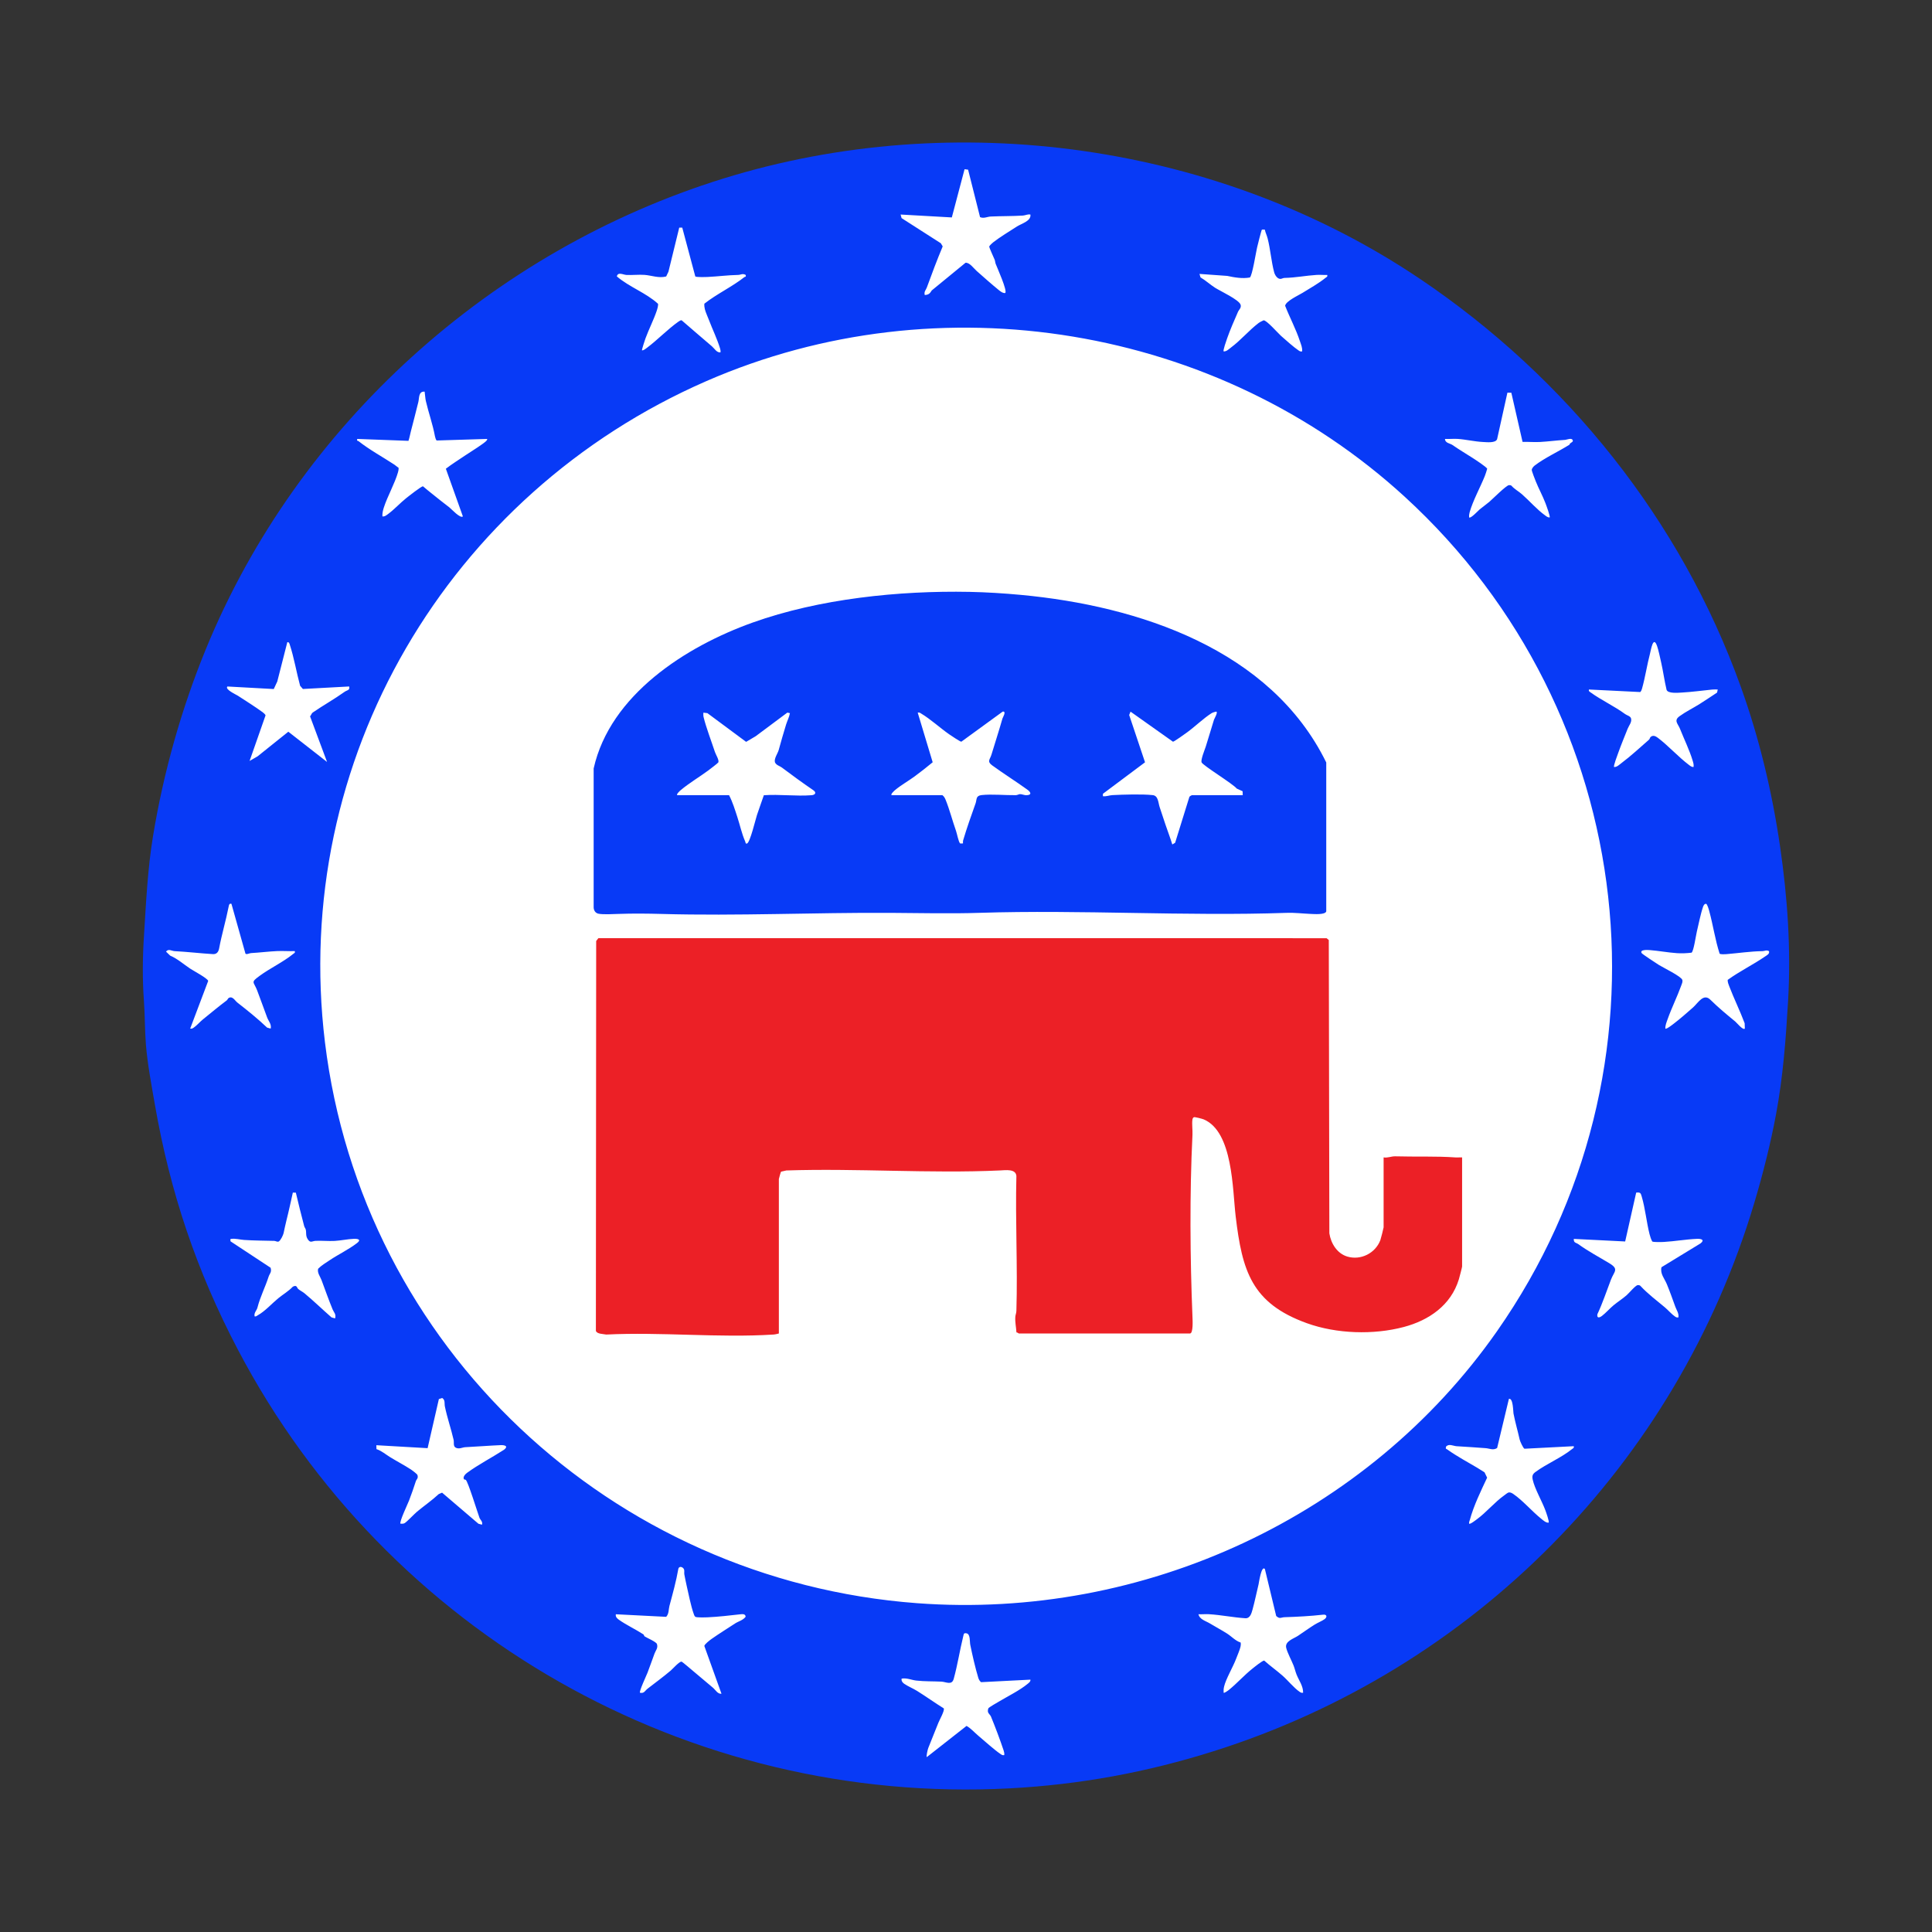
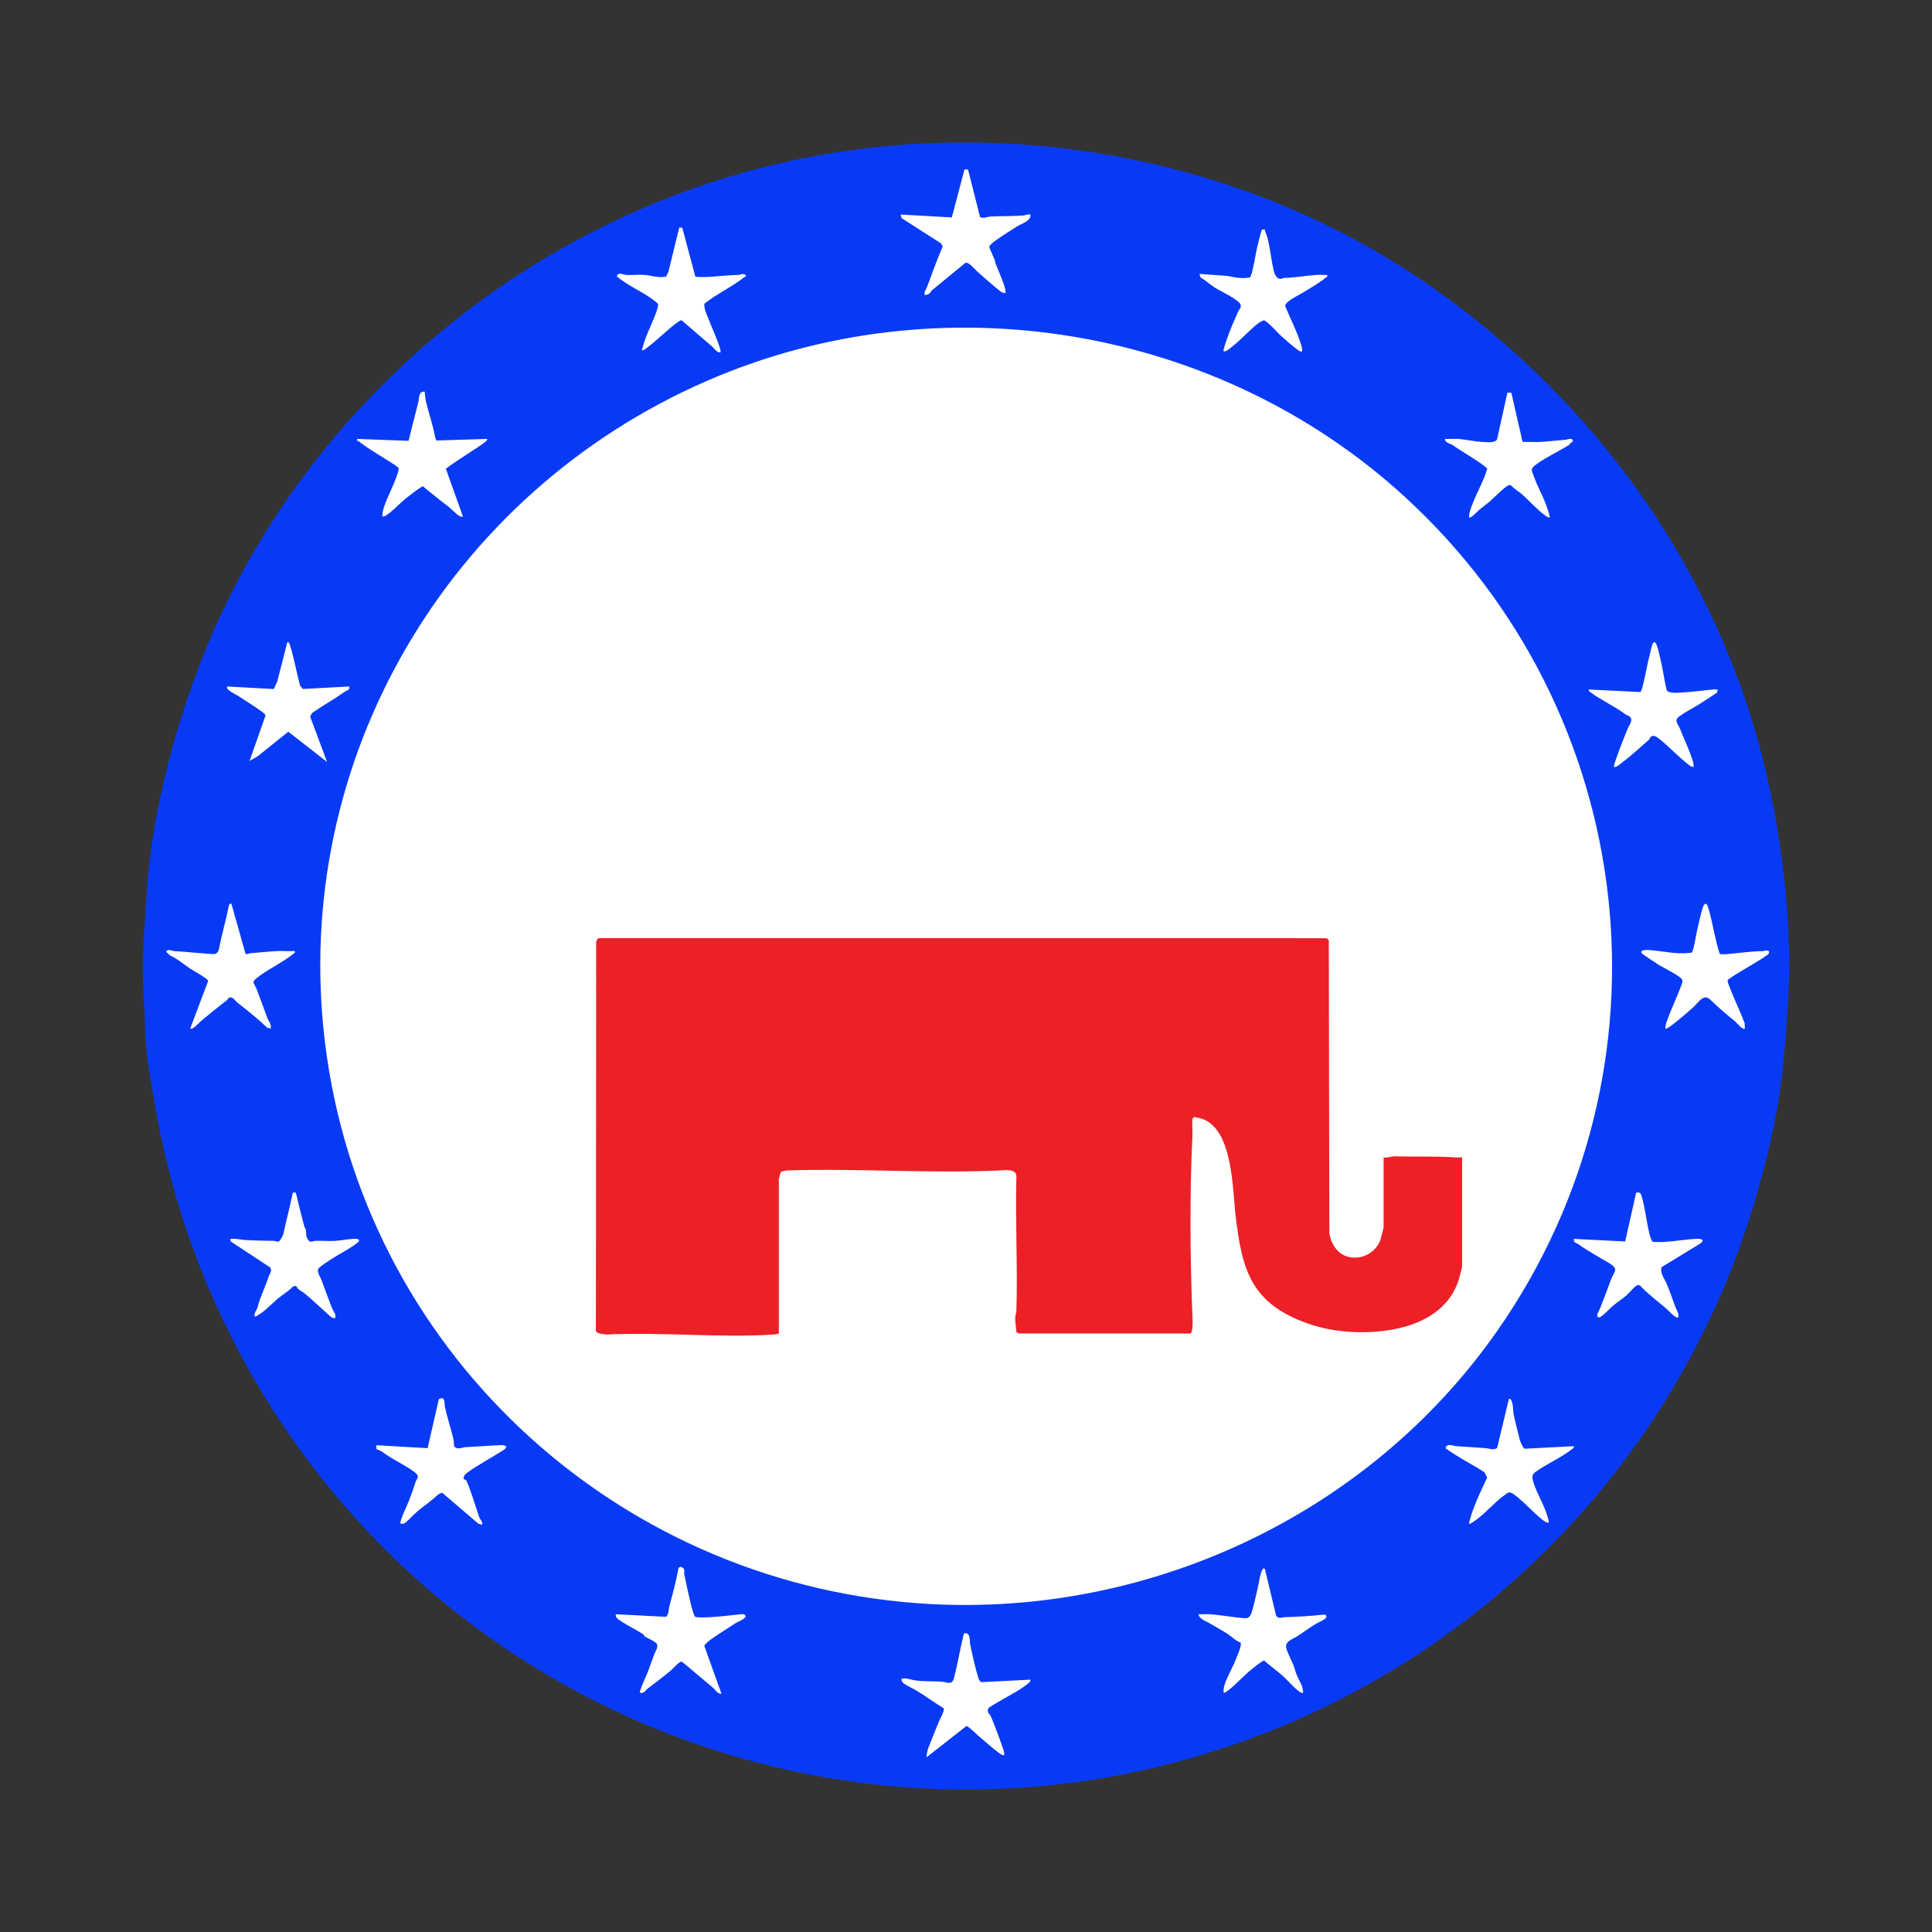
<svg xmlns="http://www.w3.org/2000/svg" id="Layer_1" data-name="Layer 1" viewBox="0 0 1920 1920">
  <rect x="0" y="0" width="1920" height="1920" fill="#333333" stroke="none" />
  <defs>
    <style>
      .cls-1 {
        fill: #ec2026;
      }

      .cls-2 {
        fill: #fff;
      }

      .cls-3 {
        fill: #083af6;
      }
    </style>
  </defs>
  <circle class="cls-2" cx="960" cy="960" r="815.93" />
  <g>
    <g>
      <path class="cls-1" d="M1375.01,1150.21c4.01.72,7.68-1.19,11.52-1.07,19.8.59,40.5-.29,59.96,1.1,2.16.15,4.37-.15,6.53-.03v108.5c0,.66-2.76,11.13-3.25,12.75-7.87,25.63-29.62,40.64-54.71,47.29-30.14,7.99-66.79,6.87-96.31-3.77-55.03-19.84-64.3-52.07-70.76-106.24-3.17-26.53-2.61-83.94-31.71-96.29-1.48-.63-8.64-2.47-9.66-2.2s-1.47,1.44-1.61,2.44c-.63,4.41.28,10.33.05,15.05-2.89,58.34-2.37,122.53,0,180.95.12,2.92.92,16.53-2.53,16.53h-170c-.23,0-1.5-1.21-2.41-1.09-.3-5.31-1.46-10.01-1.12-15.43.12-1.97,1.01-3.69,1.07-5.93,1.34-44.62-1.14-89.46,0-134.1-.61-7.32-10.81-5.74-16.58-5.48-69.41,3.17-141.98-2.29-212,0l-5.29,1.2c-.3.24-2.18,6.94-2.18,7.32v153.5c-1.9.46-3.43.92-5.46,1.05-54.03,3.45-111.68-2.72-166.09,0-2.93-.64-9.35-.44-10.29-3.71l.29-387.38,2.18-2.82,723.71.03,2.17,1.83.56,291.44c1.53,10.04,7.68,20.08,17.88,23.12,13.31,3.96,27.83-3.29,32.79-16.3.46-1.2,3.25-12.09,3.25-12.75v-69.5Z" />
-       <path class="cls-3" d="M1318.01,905.71c-.96,3.55-12.07,2.67-15.53,2.53-7.97-.34-15.82-1.34-24-1.05-100.64,3.48-204.05-3.25-305.02-.02-29.59.95-59.21.18-88.98.02-75.05-.42-151.53,3.2-227.02,1.08-14.11-.4-28.8-.54-42.93-.02-4.97.18-15.48.73-19.83-.22-3.02-.66-4.64-3.25-4.73-6.27v-138.08c16.34-73.08,91.54-121.23,158.01-144.98,66.1-23.63,145.24-31.87,215.56-30.5,16.79.33,34.27,1.44,51,3,117.04,10.91,248.34,54.05,303.47,166.53v148ZM886.01,790.21h50.5c1.71,1.32,2.49,2.77,3.28,4.72,3.79,9.29,6.8,20.97,10.27,30.73,1.02,2.85,2.39,10.58,4.03,12.49.23.27,2.11-.05,2.92.06-.02-1.08-.1-2.22.21-3.27,3.61-12.2,8.08-24.65,12.34-36.69,1.31-3.72.03-7.45,5.9-8.1,10.05-1.12,23.51.24,34.08.08,1.51-.02,2.82-.95,4.06-1.02,2.06-.11,4.2,1.23,6.93,1.05,5.23-.35,3.68-3.2.44-5.52-11.5-8.27-23.47-15.77-34.91-24.09-5.5-3.99-2.2-5.9-.76-10.67,3.66-12.09,7.5-23.86,10.97-36.03.26-.91,4.27-7.33.23-6.78l-41.12,29.92c-.93.21-10.56-6.27-12.29-7.48-8.93-6.26-18.36-14.95-27.56-20.44-1.23-.74-1.81-1.36-3.52-.98l14.88,49.34c-5.75,4.78-11.87,9.58-17.97,14.08s-13.59,8.66-19.42,13.58c-.8.67-4.54,4.04-3.5,5ZM1184.51,790.21h50.5l-.12-3.89-5.84-2.66c-3.81-4.79-33.99-23.12-34.94-26.08-.89-2.78,3.02-12.12,4.16-15.61,2.84-8.73,5.38-17.97,8.2-26.8.22-.69,4.49-8.01,2.03-7.97-1.38.36-3.28.84-4.44,1.56-7.53,4.68-16.54,13.36-24.11,18.89-1.91,1.4-13.29,9.59-14.27,9.45l-42.16-29.88-1.35,3.33,15.75,47.01-41.81,31.26-.1,2.4c3.32.55,6.25-.88,9.45-1.04,10.9-.56,29.63-1.14,40.1,0,5.61.61,5.41,7.49,6.94,12.06,1.92,5.74,3.83,11.58,5.74,17.26,2.2,6.57,4.76,13.1,6.78,19.73l2.81-1.68,14.17-45.63c.28-.6,2.16-1.63,2.52-1.69ZM673.01,790.21h51.5c3.59,6.89,5.83,14.36,8.25,21.75,2.64,8.06,4.35,16.44,7.79,24.24.4.91.27,2.81,1.95,2.01,3-1.43,8.29-23.69,9.76-28.25,2.12-6.58,4.68-13.1,6.84-19.66,15.4-1.13,32.22,1.19,47.45-.04,3.67-.3,5.08-2.6,1.8-4.89-10.64-7.28-21.14-14.89-31.38-22.62-2.16-1.63-5.52-2.19-6.85-5.21-1.03-3.64,2.8-8.86,3.69-12.02,2.34-8.32,4.78-17.16,7.42-25.58,1.14-3.65,3.17-7.48,3.78-11.22l-2.56-.54-31.5,23.49-9.47,5.58-38.47-28.53-4.01-.49c-.02,1.43-.15,2.89.19,4.31,2.5,10.36,7.83,24.2,11.28,34.72.9,2.75,4.25,7.79,3.44,10.35-.19.61-8.55,6.96-10,8.04-8.71,6.45-19.2,12.64-27.42,19.58-.8.67-4.54,4.04-3.5,5Z" />
    </g>
    <path class="cls-3" d="M1411.75,277.52c145.12,97.93,258.76,239.12,318.3,405.15,18.45,51.43,31.15,104.71,39.03,158.97,7.35,50.55,10.89,101.81,7.9,153.04-2.23,38.29-4.98,75.28-12.02,112.98-5.49,29.4-12.97,58.89-21.49,87.51-77.51,260.14-279.23,463.85-537.73,545.27-66.06,20.81-132.39,33.09-202.2,36.8-319.24,16.96-618.98-153.9-767.11-435.95-41.07-78.2-67.37-156.45-82.5-243.5-3.35-19.29-7.41-40.59-8.95-60.05-1.1-13.88-.92-28.81-1.95-43.05-1.54-21.29-1.36-42.63,0-63.95,2.15-33.75,3.56-66.47,9.06-99.94,10.36-63.03,28.15-126.32,52.43-185.57,91.58-223.5,284.33-396.42,514.23-467.77,230.3-71.48,492.84-35.01,692.99,100.07ZM1024.01,213.21c-2.61-.58-4.99.87-7.47,1.02-10.69.67-21.35.45-32.05.95-3.23.15-6.97,2.25-10.53.58l-11.87-47.13-3.52-.47-12.66,47.92-50.89-2.88.94,3.55,39.01,24.99,1.88,3.12c-5.65,13.48-10.79,27.14-15.79,40.89-.9,2.49-3.01,4.02-2.05,7.45,3.82-.25,5.09-1.46,6.94-4.55l33.57-27.51c4.07-.38,8.09,5.5,10.98,8.06,7.19,6.35,14.56,12.97,22,19,1.79,1.45,4.08,3.31,6.5,3,2.29-2.34-7.97-24.93-9.51-28.98-.49-1.29-.49-2.72-.98-4.02-.88-2.32-5.71-12.34-5.42-13.34,1.08-1.54,2.52-2.93,3.99-4.08,6.21-4.89,16.45-11.11,23.4-15.6,4.77-3.08,14.41-5.46,13.53-11.96ZM678,226.2h-2.98s-10.72,43.8-10.72,43.8l-2.25,4.75c-7.22,1.96-14.55-1.06-21.51-1.57-5.84-.42-12.15.35-18.05.05-3.11-.16-8.49-3.32-9.47,1.47,12.57,10.72,28.77,16.15,40.89,27.17.45,1.59-.79,5.6-1.38,7.34-3,8.79-7.79,18.2-11.02,26.98-.54,1.48-3.91,11.55-3.49,12.01,1.75.03,3.56-1.54,4.93-2.57,10.47-7.83,20.6-18.45,31.11-25.88.84-.59,2.38-1.66,3.33-1.46,9.99,8.69,20.07,17.28,30.13,25.9,2.62,2.25,4.7,6.42,8.5,6,.18-1.44-.04-2.66-.46-4.03-2.93-9.54-7.5-18.85-10.98-28.02-1.18-3.1-3.44-8.06-4.11-10.89-.43-1.82-.66-3.57-.49-5.44,12.3-9.7,27.57-16.77,39.75-26.4.74-.59,1.91.2,1.3-2.21-3.04-1.71-4.93-.03-7.48.02-10.52.22-19.94,1.53-30,2-2.4.11-11.19.41-12.57-.49l-12.97-48.54ZM1256.97,228.23c-.1-.11-2.82-.12-2.91,0-.61.69-4.19,15.25-4.78,17.73-1.16,4.83-4.76,28.08-7.19,29.81-7.58,1.35-15.15-.02-22.53-1.59l-27.53-1.97,1.03,3.47c5.17,3.01,9.59,7.19,14.62,10.38s23.79,11.88,25.23,16.81c.91,3.13-1.59,4.72-2.63,7.09-3.62,8.25-7.8,17.81-10.75,26.25-.7,2.01-4.32,12.15-3.49,13,2.78.29,5.27-2.34,7.5-4,9.3-6.91,17.71-16.89,26.99-24.01,1.58-1.21,3.41-1.99,5.18-2.86,2.84-.42,14.39,12.81,17.3,15.4,4.58,4.06,12.7,11.3,17.48,14.52,1.26.85,1.9,1.25,3.54.96.43-3.63-1.12-6.91-2.23-10.27-3.95-11.99-10.06-23.33-14.65-35.06.64-4.66,13.38-10.41,17.23-12.81,7.52-4.69,16.04-9.39,22.98-15.02,1.09-.88,2.08-.99,1.66-2.83-3.48.17-7.04-.24-10.52-.03-10.93.68-20.48,2.73-32,3-1.46.03-2.81.96-4,.97-3.2.02-5.54-3.88-6.27-6.64-2.91-10.94-3.64-22.47-6.46-33.54-.75-2.96-2.17-5.74-2.79-8.73ZM1487.71,1322.95c182.71-261.06,142.35-614.93-91.67-829.26-185.8-170.17-462.39-216.04-694.02-114.97-256.55,111.95-413.21,376.76-379.08,657.06,36.87,302.71,284.62,534.83,588.54,557.46,225.06,16.75,447.35-86.14,576.23-270.29ZM422.01,389.2c-6.23-.43-5.26,6.18-6.25,10.25-2.4,9.89-5.05,19.84-7.51,29.49-.78,3.06-1.32,6.19-2.33,9.17l-50.91-1.91c-.61,2.41.55,1.63,1.3,2.22,11.19,8.8,23.9,15.61,35.63,23.35,1.39.92,2.66,2.2,4.13,3.04.18,1.55-.1,2.95-.52,4.43-3.18,11.17-10.42,23.83-14.04,34.95-.93,2.86-1.68,5.96-1.49,9.01,2.34.36,4.21-1.3,5.92-2.57,5.89-4.36,11.68-10.72,17.57-15.43,2.3-1.84,15.43-12.22,16.87-11.9,5.57,4.81,11.42,9.27,17.13,13.9,3.02,2.45,6.02,4.61,9.01,6.99,2.13,1.7,10.97,11.42,13.48,9.01l-16.91-47.38c6.09-4.67,12.63-8.74,18.98-13.05,5.43-3.69,11.42-7.23,16.85-11.15.93-.68,6.36-4.27,5.08-5.41l-50.06,1.56c-.73-.51-1.52-3.24-1.71-4.29-2.12-11.68-6.34-23.3-9.03-34.97-.63-2.74-.75-6.42-1.2-9.31ZM1501.92,390.3l-3.87-.08-10.25,46.26c-1.62,4.02-10.3,2.94-14.3,2.75-7.97-.38-17.04-2.56-24.95-3.05-4.14-.26-8.38.24-12.52.03-.06,4.08,5.09,4.41,7.34,5.98,6.66,4.63,13.66,8.77,20.19,12.96,2.44,1.57,13.91,9.05,14.39,10.71-.64,2.19-1.52,5.15-2.41,7.36-4.57,11.26-11.83,24.44-15.05,35.95-.48,1.74-.63,3.25-.46,5.03,1.38,1.53,9.24-6.96,10.5-8,3.07-2.55,6.49-4.88,9.53-7.47,3.22-2.75,16.71-16.32,19.49-16.59.89-.09,1.75.03,2.5.54,2.92,3.38,7.21,5.64,10.48,8.52,7.54,6.64,14.76,15.09,22.99,21.01,1.33.96,2.75,2.18,4.51,1.99.79-.85-3.42-12.18-4.22-14.27-2.78-7.26-6.69-14.34-9.54-21.46-.77-1.91-4.17-10.5-4.04-11.62.15-1.35,1.72-3.26,2.83-4.12,9.92-7.66,24.05-14.11,34.71-20.83.14-1.99,3.83-2.31,3.27-4.19-.92-3.08-5.87-.68-7.57-.57-8.31.49-16.65,1.63-24.9,2.09-5.76.32-11.71-.24-17.47-.08l-11.15-48.86ZM347.01,682.21l-46,2.5-2.77-3.22c-3.61-13.23-5.98-27.8-10.24-40.76-.43-1.32-.69-2.69-2.48-2.52l-9.96,39.05-3.5,7.5-46.04-2.53c-2.91,2.83,8.61,8.02,10.35,9.15,7.88,5.14,17.11,10.92,24.61,16.39.9.66,2.65,2.15,2.93,3.13l-15.88,45.32,7.93-4.56,30.57-24.49,38.49,30.05-16.88-45.3c.98-.99,1.54-3.05,2.56-3.75,10.65-7.33,21.17-13.1,31.98-20.8,2.12-1.51,5.17-1.17,4.35-5.14ZM1707.02,685.21c-1.81,0-3.62-.11-5.44.07-9.53.96-20.53,2.44-30.04,2.96-3.94.22-13.97,1.23-15.33-2.73-2.16-9.07-3.37-18.49-5.45-27.55-1.05-4.57-2.55-11.89-4-16-3.82-10.82-6.07,3.99-6.99,7.5-2.99,11.38-4.76,23.6-7.99,35.01-.34,1.22-.81,2.37-1.72,3.28l-51.04-2.53c-.36,1.72.47,2.01,1.64,2.85,10.94,7.9,23.54,13.62,34.41,21.59,1.73,1.27,5.14,1.96,5.81,4.21,1.1,3.72-2.05,7.06-3.35,10.35-3.12,7.84-6.41,15.8-9.27,23.73-.78,2.15-5.06,13.41-4.23,14.27,2.78.29,5.27-2.34,7.5-4,8.73-6.49,18.74-15.73,27.05-22.97.98-.85,1.11-2.24,1.69-2.78,2.39-2.21,5.03-.95,7.27.74,10.52,7.96,20.2,18.88,30.98,27.02,1.3.98,2.79,2.16,4.51,1.99.36-2.42-.29-4.3-.96-6.53-3.09-10.23-8.52-21.34-12.54-31.46-2.01-5.07-6.45-8.11-.45-12.46,6.31-4.58,13.46-8.05,19.91-12.1,5.86-3.68,11.64-7.59,17.42-11.41l.64-3.03ZM230,898.21c-2.15-.59-2.4.96-2.75,2.72-2.76,14.02-6.91,27.77-9.47,41.55-.63,3.39-2.36,5.94-6.19,5.71-12.61-.75-25.35-2.31-38.12-2.96-2.87-.15-6.1-2.71-8.47.48l4.05,3.94c7.42,3.18,13.44,8.64,20,13,3.07,2.04,17.29,9.61,17.85,12.18l-17.9,47.37c1.65.3,2.27-.11,3.54-.96,3.03-2.04,6.14-5.77,8.96-8.04,8.03-6.47,15.77-13.01,23.81-19.01,1.14-.85,1.11-2.99,4.22-3.01,2.62.38,4.6,3.79,6.17,5.01,10.16,7.91,20.36,16.11,29.77,25.05l3.54.96c.93-4.45-2.1-7.3-3.51-10.99-3.43-8.98-6.53-18.11-9.98-27.02s-6.81-7.59,2.54-14.44c10.44-7.64,23.22-13.55,33.28-21.72,1.09-.88,2.08-.99,1.66-2.83-5.81.21-11.71-.29-17.52-.03-8.58.38-17.33,1.52-26,2-1.89.1-4.06,1.7-5.53.6l-13.95-49.57ZM1758.01,945.23c-2.58-1.42-4.27-.04-6.46,0-12.12.19-24.02,2.01-36,3-1.59.13-5.48.31-6.59-.46-4.51-13.86-6.52-28.52-10.4-42.6-.41-1.49-1.85-6.59-3.05-6.96-1.67-.17-2.58,1.67-3.03,2.96-2.43,7-4.4,17.27-6.21,24.79-.88,3.65-3.13,19.42-5.21,20.79-4.57.6-9.98.8-14.57.49-8.63-.58-18.18-2.36-26.94-3.05-2.16-.17-10.37-.65-8.05,3.04.61.97,14.82,10.32,17.2,11.8,4.17,2.6,22.2,11.3,23.2,14.85.49,1.95-.46,3.79-1.12,5.6-4.07,11.25-9.55,22.16-13.54,33.46-1.05,2.98-2.41,6.05-2.23,9.27.93.98,7.28-4.07,8.5-5,6.15-4.69,13.16-10.83,19-16,5.02-4.45,10.36-14.43,17.21-7.71,8.26,8.09,15.84,14.34,24.79,21.71,1.56,1.28,7.61,8.93,9.5,7l-.19-5.31c-4.65-12.36-10.57-24.4-15.3-36.7-.79-2.06-1.66-4.11-1.58-6.39,11.78-8.52,25.02-14.95,37.01-23.15,2.12-1.45,4.88-2.7,4.05-5.43ZM293.98,1185.22l-2.96-.02c-2.05,9.06-3.96,18.24-6.26,27.25-1.15,4.49-1.95,8.61-2.93,13.07-.44,1.99-3.03,7.38-4.83,8.25-1.49.69-2.88-.54-4.45-.59-10.09-.27-20.03-.25-30.05-.94-4.3-.3-8.12-1.62-12.97-1.03-1,.12-.43,1.52-.42,2.42l39.79,26.21c1.4,4.35-.97,5.87-1.92,8.82-3.42,10.6-8.4,20.1-11.14,30.86-.72,2.82-3.68,5.19-2.8,8.69,1.48.32,2.17-.57,3.29-1.2,7.22-4.05,13.77-11.53,20.2-16.8,4.75-3.89,10.21-7.01,14.48-11.52,4.12-2.13,3.91.93,5.3,2.22,1.54,1.43,4.44,2.82,6.22,4.29,9.22,7.67,17.93,16.13,26.96,24.04l3.54.96c1.18-4.39-1.26-5.92-2.51-8.98-3.92-9.58-7.4-19.38-10.97-29.03-1.24-3.35-4.52-7.48-3.38-11.33,3.25-3.29,7.59-5.89,11.51-8.51,8.59-5.72,18.76-10.6,27.06-16.94,4.56-3.48,1.18-4.45-3.25-4.27-5.9.25-13.06,1.76-18.93,2.08-6.31.34-12.74-.39-19.05-.06-3.52.19-5.13,2.67-7.92-2.02-1.99-3.33-.96-6.25-1.74-9.26-.3-1.16-1.24-2.18-1.57-3.43-2.94-11.03-5.64-22.15-8.28-33.24ZM1651.17,1259.35l38.81-23.69c4.46-3.49.76-4.69-3.5-4.51-10.95.46-22.05,2.46-32.93,3.08-2.16.12-10.41.36-11.59-.46-1.16-2.18-2.08-4.93-2.68-7.32-3-11.93-4.25-25.42-7.73-37.27-1.04-3.56-1.32-4.44-5.53-3.98l-10.95,48.56-51.06-2.56c-.23,4.13,2.37,3.7,4.35,5.12,10.46,7.5,20.16,12.54,30.96,19.06,9.92,5.98,4.81,8.04,1.64,16.28-4.43,11.52-8.26,23.29-13.53,34.48-.58,4.01,1.96,3.58,4.59,1.58,3.85-2.92,7.76-7.45,11.48-10.52,4.17-3.45,8.9-6.43,13-10,2.4-2.09,8.79-9.84,11.02-10.06.89-.09,1.74.03,2.5.54,7.42,8.03,16.15,14.58,24.48,21.52,2.99,2.49,6.89,6.98,9.96,9.04,1.26.85,1.89,1.25,3.54.96.59-4.05-1.85-7.19-3.04-10.45-2.74-7.54-5.4-15.12-8.46-22.54-2.3-5.59-6.88-10.37-5.34-16.86ZM461.16,1470.08c-1.51-2.07,1.18-5.07,2.9-6.33,11.58-8.47,24.87-15.26,36.92-23.08,4.46-3.49.76-4.69-3.5-4.51-11.62.49-23.27,1.47-34.99,2.03-3.05.14-6.12,2.21-9.49.54-2.9-1.45-1.61-5.24-2.2-7.8-2.56-11.18-6.37-21.9-8.71-33.29-.58-2.8.59-6.37-2.7-8.35l-3.25,1.08-11.19,48.8-50.95-2.94.12,3.89c4.99,1.58,9.28,5.35,13.54,7.96,6.82,4.19,14.21,8.03,20.72,12.28,1.28.84,6.17,4.48,6.48,5.52,1.03,3.4-.92,4.02-1.6,6.11-2.09,6.45-4.32,12.92-6.76,19.24-1.22,3.16-9.96,21.53-8.5,23,1.42.07,2.66.17,4-.49,1.99-.99,9.82-9.29,12.49-11.51,7.11-5.88,14.77-11.15,21.54-17.45l3.3-1.39,36.12,30.88,3.54.96c.94-3.26-1.68-4.63-2.53-6.97-2.02-5.54-11.24-35.39-13.51-37.52-.42-.39-1.58-.32-1.81-.63ZM1564.01,1437.21l-49.02,2.53c-1.43-.75-4.41-7.47-4.79-9.22-1.88-8.58-4.46-17.17-6.12-25.88-.32-1.7-.28-15.69-4.56-14.43l-11.69,48.81c-3.97,2.56-7.49.46-11.29.16-9.71-.77-19.31-1.32-29.06-1.95-3.26-.21-7.64-2.87-10.47.48-.53,2.7.15,1.88,1.26,2.73,2.08,1.59,5.47,3.74,7.79,5.21,9.56,6.09,19.76,11.3,29.24,17.52l2.59,5.32c-6.19,13.21-13.3,27.67-17.16,41.93-.34,1.26-1.02,2.33-.72,3.78.91.94,6.47-3.46,7.69-4.35,9.27-6.76,17.83-17.15,27.01-23.63,1.25-.88,3.64-2.96,4.81-3.08,1.72-.09,3.1.68,4.44,1.6,9.46,6.5,18.33,17.04,27.54,24.46,2.05,1.65,4.86,4.28,7.5,4,.9-.92-2.54-10.42-3.22-12.27-3.35-9.04-10.68-21.59-12.58-30.41-.81-3.77-.17-5.55,2.85-7.77,11.12-8.14,25.68-14.11,36.29-22.71,1.09-.88,2.08-.99,1.66-2.83ZM730.28,1613.52c3.53-2.31,8.11-3.27,10.73-6.82-.21-2.98-3.08-2.69-5.42-2.42-10.51,1.18-21.46,2.48-32.04,2.96-2.39.11-11.2.41-12.57-.49-.99-.89-1.28-2.11-1.7-3.3-2.66-7.4-5.13-19.95-6.98-28.02-.81-3.55-1.51-7.22-2.21-10.79-.3-1.53.19-3.23-.24-4.76-.69-2.48-4.68-4.06-5.68-1-2.19,12.58-5.61,24.81-8.9,37.1-.92,3.42-.36,7.73-3.22,10.81l-50.04-2.56c-.48,2.53,1.17,4.11,3.05,5.45,7.12,5.09,16.73,9.58,24.3,14.52.75.49.56,1.55,1.3,2.05,2.18,1.44,11.51,5.35,12.22,7.6,1.26,3.98-1.23,6.24-2.39,9.37-2.33,6.26-4.53,12.72-6.97,19.03-1.04,2.68-8.62,18.88-7.51,19.98,4.15.96,4.98-2.04,7.5-4,7.7-5.98,15.55-11.68,23-18,2.08-1.76,8.71-9.34,10.86-8.89.77.16,10.41,8.44,12.14,9.89,6.33,5.31,12.68,10.61,19,16,2.63,2.24,4.69,6.42,8.5,6l-17.05-47.48c.15-1.68,5.39-5.73,7.13-6.95,7.33-5.16,16.04-10.58,23.19-15.26ZM1257.01,1559.21c-3.51-3.88-5.95,14.02-6.25,15.24-2,8.22-3.77,17.03-5.98,25.02-1.1,3.99-2.5,9.01-7.18,8.72-11.89-.75-24.11-3.28-36.06-4.01-3.48-.21-7.05.2-10.52.03,1.04,5.15,7.32,6.7,11.35,9.15,5.52,3.35,11.46,6.49,17,10,4.41,2.79,8.51,7.41,13.55,8.94.34,1.38.15,2.81-.12,4.19-.58,2.88-3.08,8.5-4.27,11.72-3.12,8.38-10.27,20.23-12.06,27.94-.48,2.06-.6,3.95-.45,6.05.63.7,4.65-2.31,5.5-3,7.7-6.25,15.2-14.66,23.2-20.99,1.91-1.51,10.13-8.25,11.67-7.91,5.82,5.21,12.26,9.77,18.13,14.91,5.18,4.54,11.52,12.38,16.96,16.04,1.26.85,1.9,1.25,3.54.96.14-6.65-4.16-12.16-6.49-18.01-1.17-2.94-1.91-6.27-2.99-9.01-1.95-4.94-6.28-12.94-7.34-17.68-1.46-6.5,7.43-9,11.75-11.88,5.6-3.72,11.03-7.7,16.75-11.25,2.76-1.71,7.45-3.63,9.69-5.31,2.8-2.1,2.27-4.83-1.37-4.43-13.27,1.47-25.22,2.09-38.53,2.52-3.34.11-4.61,2.12-8.22-1.21l-11.26-46.76ZM1024.01,1669.21l-49.02,2.52c-1.38-1.12-2.23-2.56-2.75-4.25-3.06-10.01-5.92-22.75-8.02-32.98-.62-3.04.23-10.61-3.7-11.32-2.73-.49-2.65.45-3.23,2.78-3.46,14.01-5.61,28.39-9.51,42.51-1.85,6.67-7.61,2.92-12.24,2.71-8.34-.38-16.65-.12-24.95-1.05-4.75-.53-9.46-2.86-14.57-1.92-.4,2.17.78,3.84,2.47,5.03,3.7,2.59,8.89,4.69,12.85,7.15,8.99,5.61,17.62,11.81,26.62,17.41.79,2.62-4.23,11.26-5.45,14.39-3.22,8.3-6.85,16.77-10.01,24.99-.57,1.47-2.14,8.23-1.47,9.02l39.52-31.02c4.32,2.4,8.13,6.82,11.98,10.02,6.42,5.34,15.27,13.54,21.96,18.04,1.26.85,1.89,1.26,3.54.96.21-1.71-.16-3.2-.69-4.81-3.41-10.25-8.4-23.51-12.52-33.48-1.1-2.66-4.23-3.27-2.66-8.09.33-1.02,9.04-5.91,10.95-7.04,8.42-5.01,20.33-10.96,27.85-17.15,1.37-1.13,3.35-2.4,3.07-4.43Z" />
  </g>
</svg>